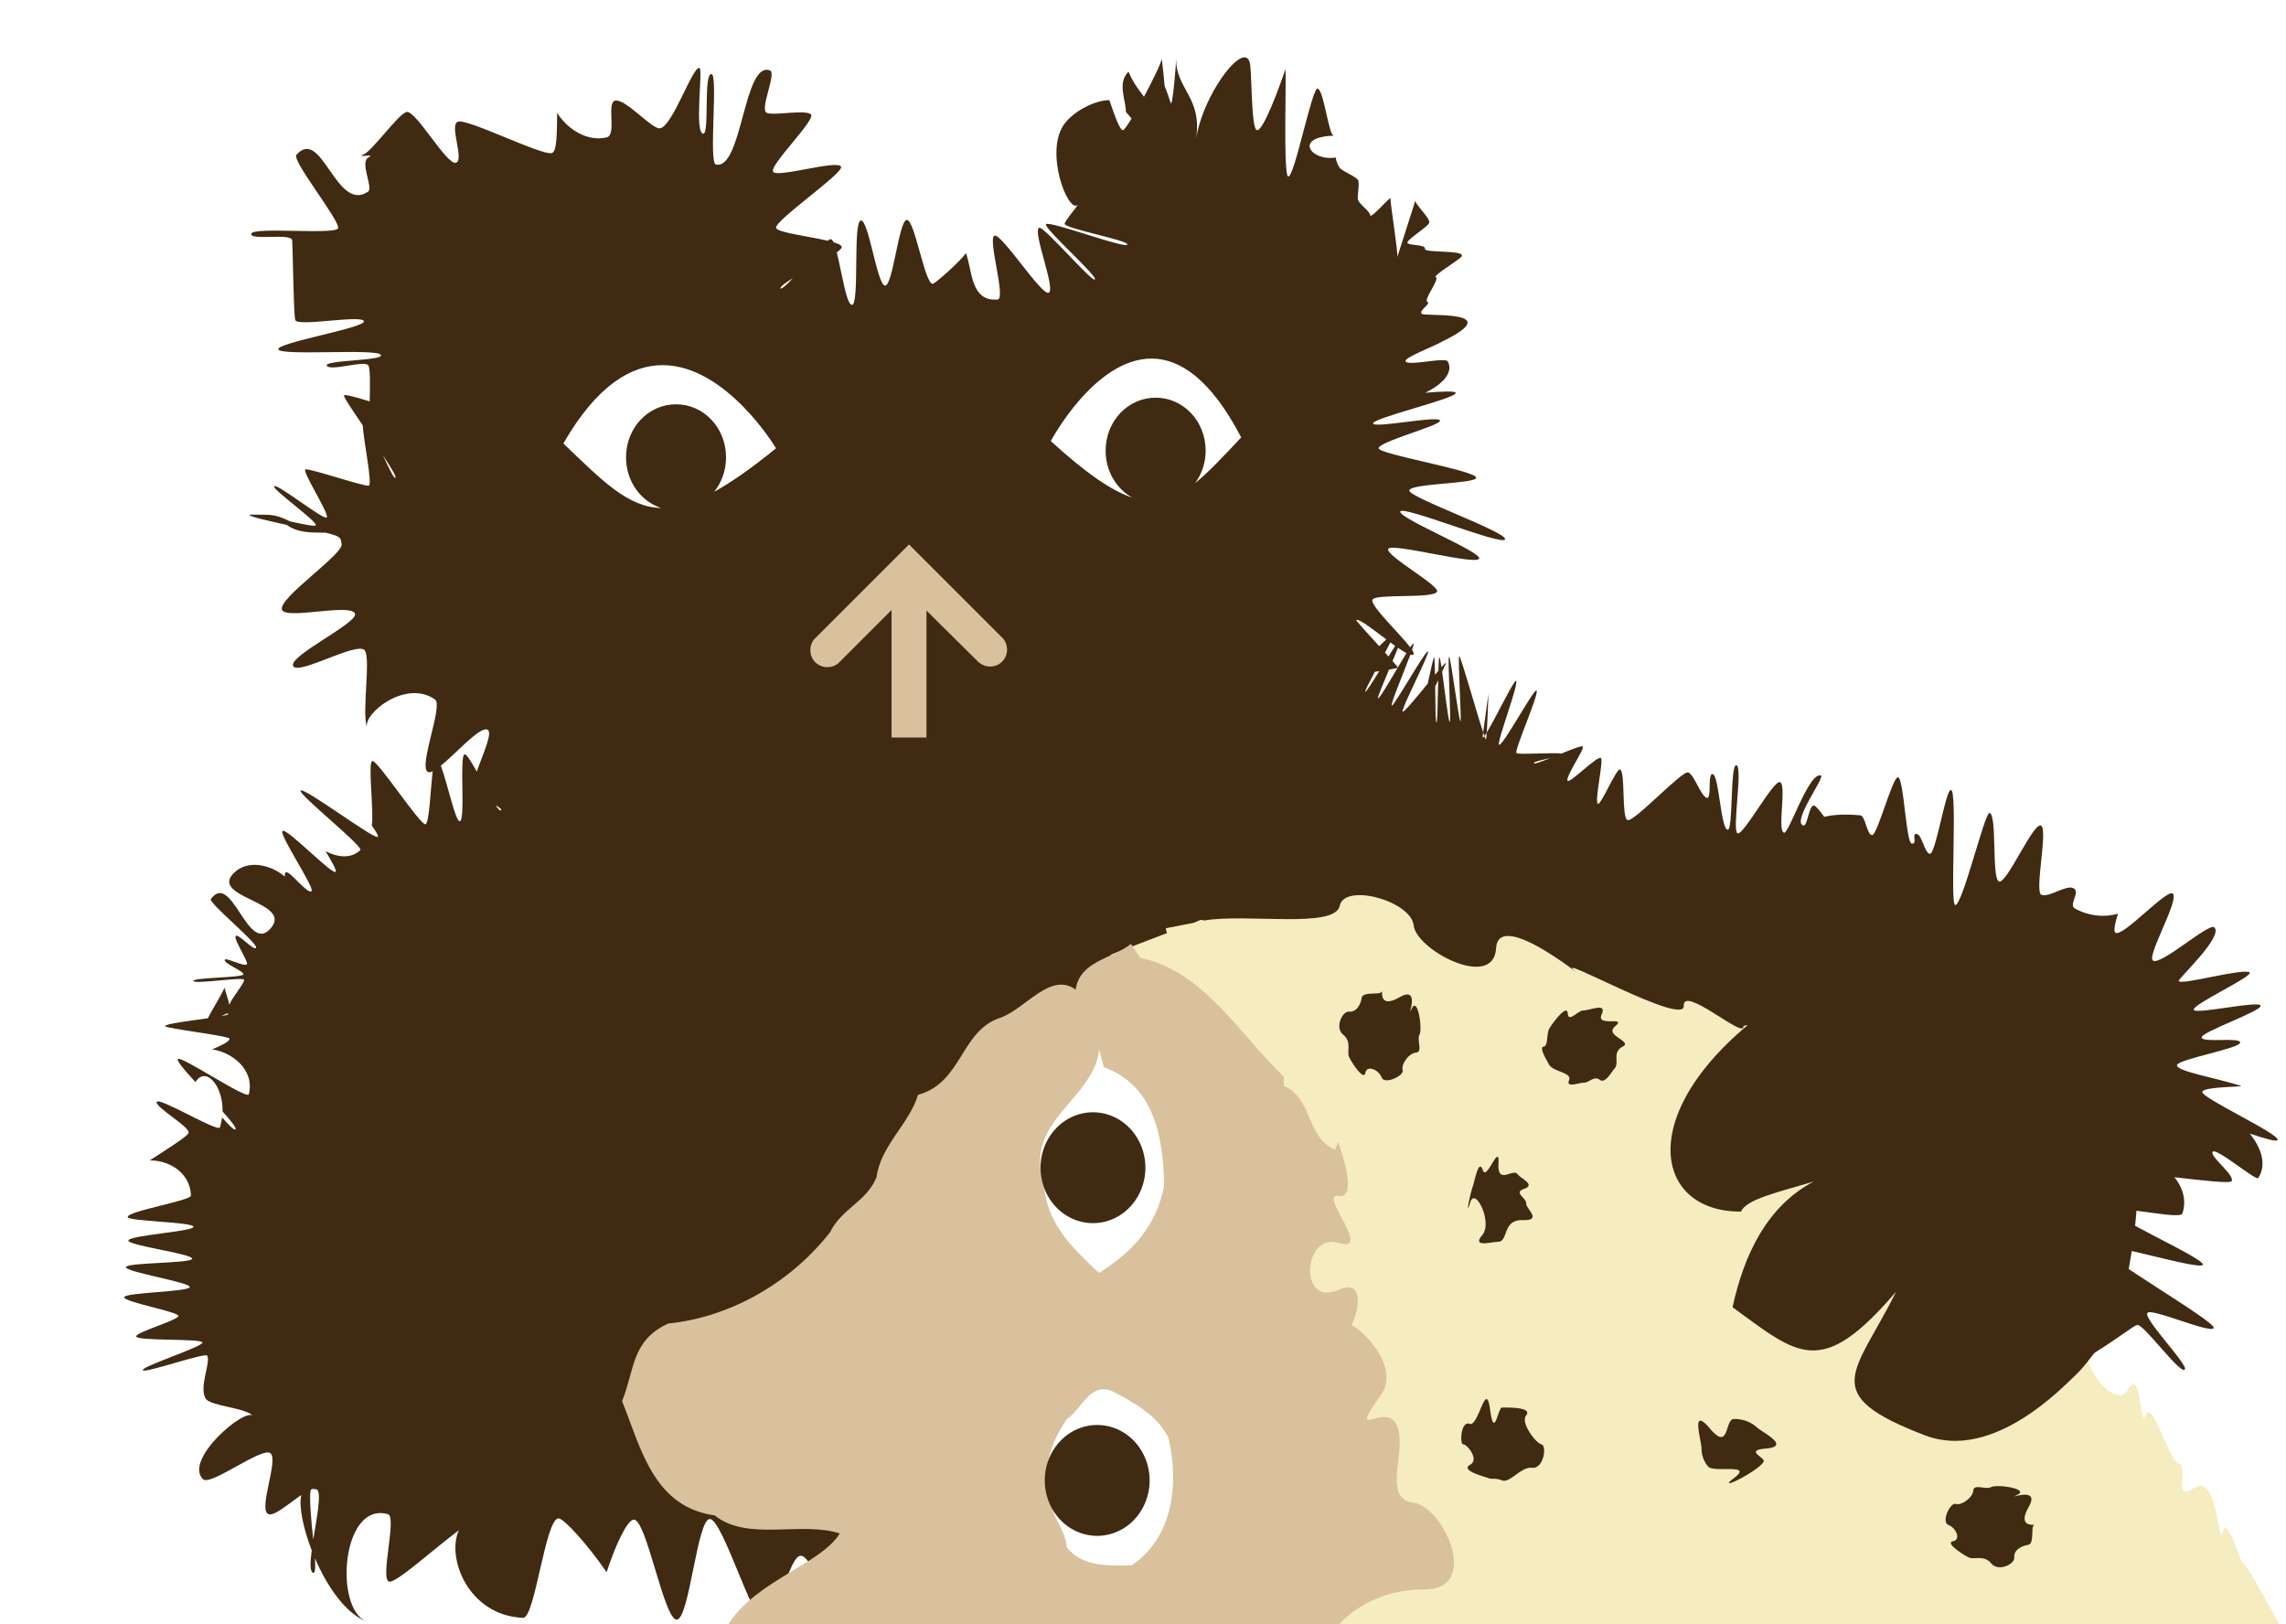
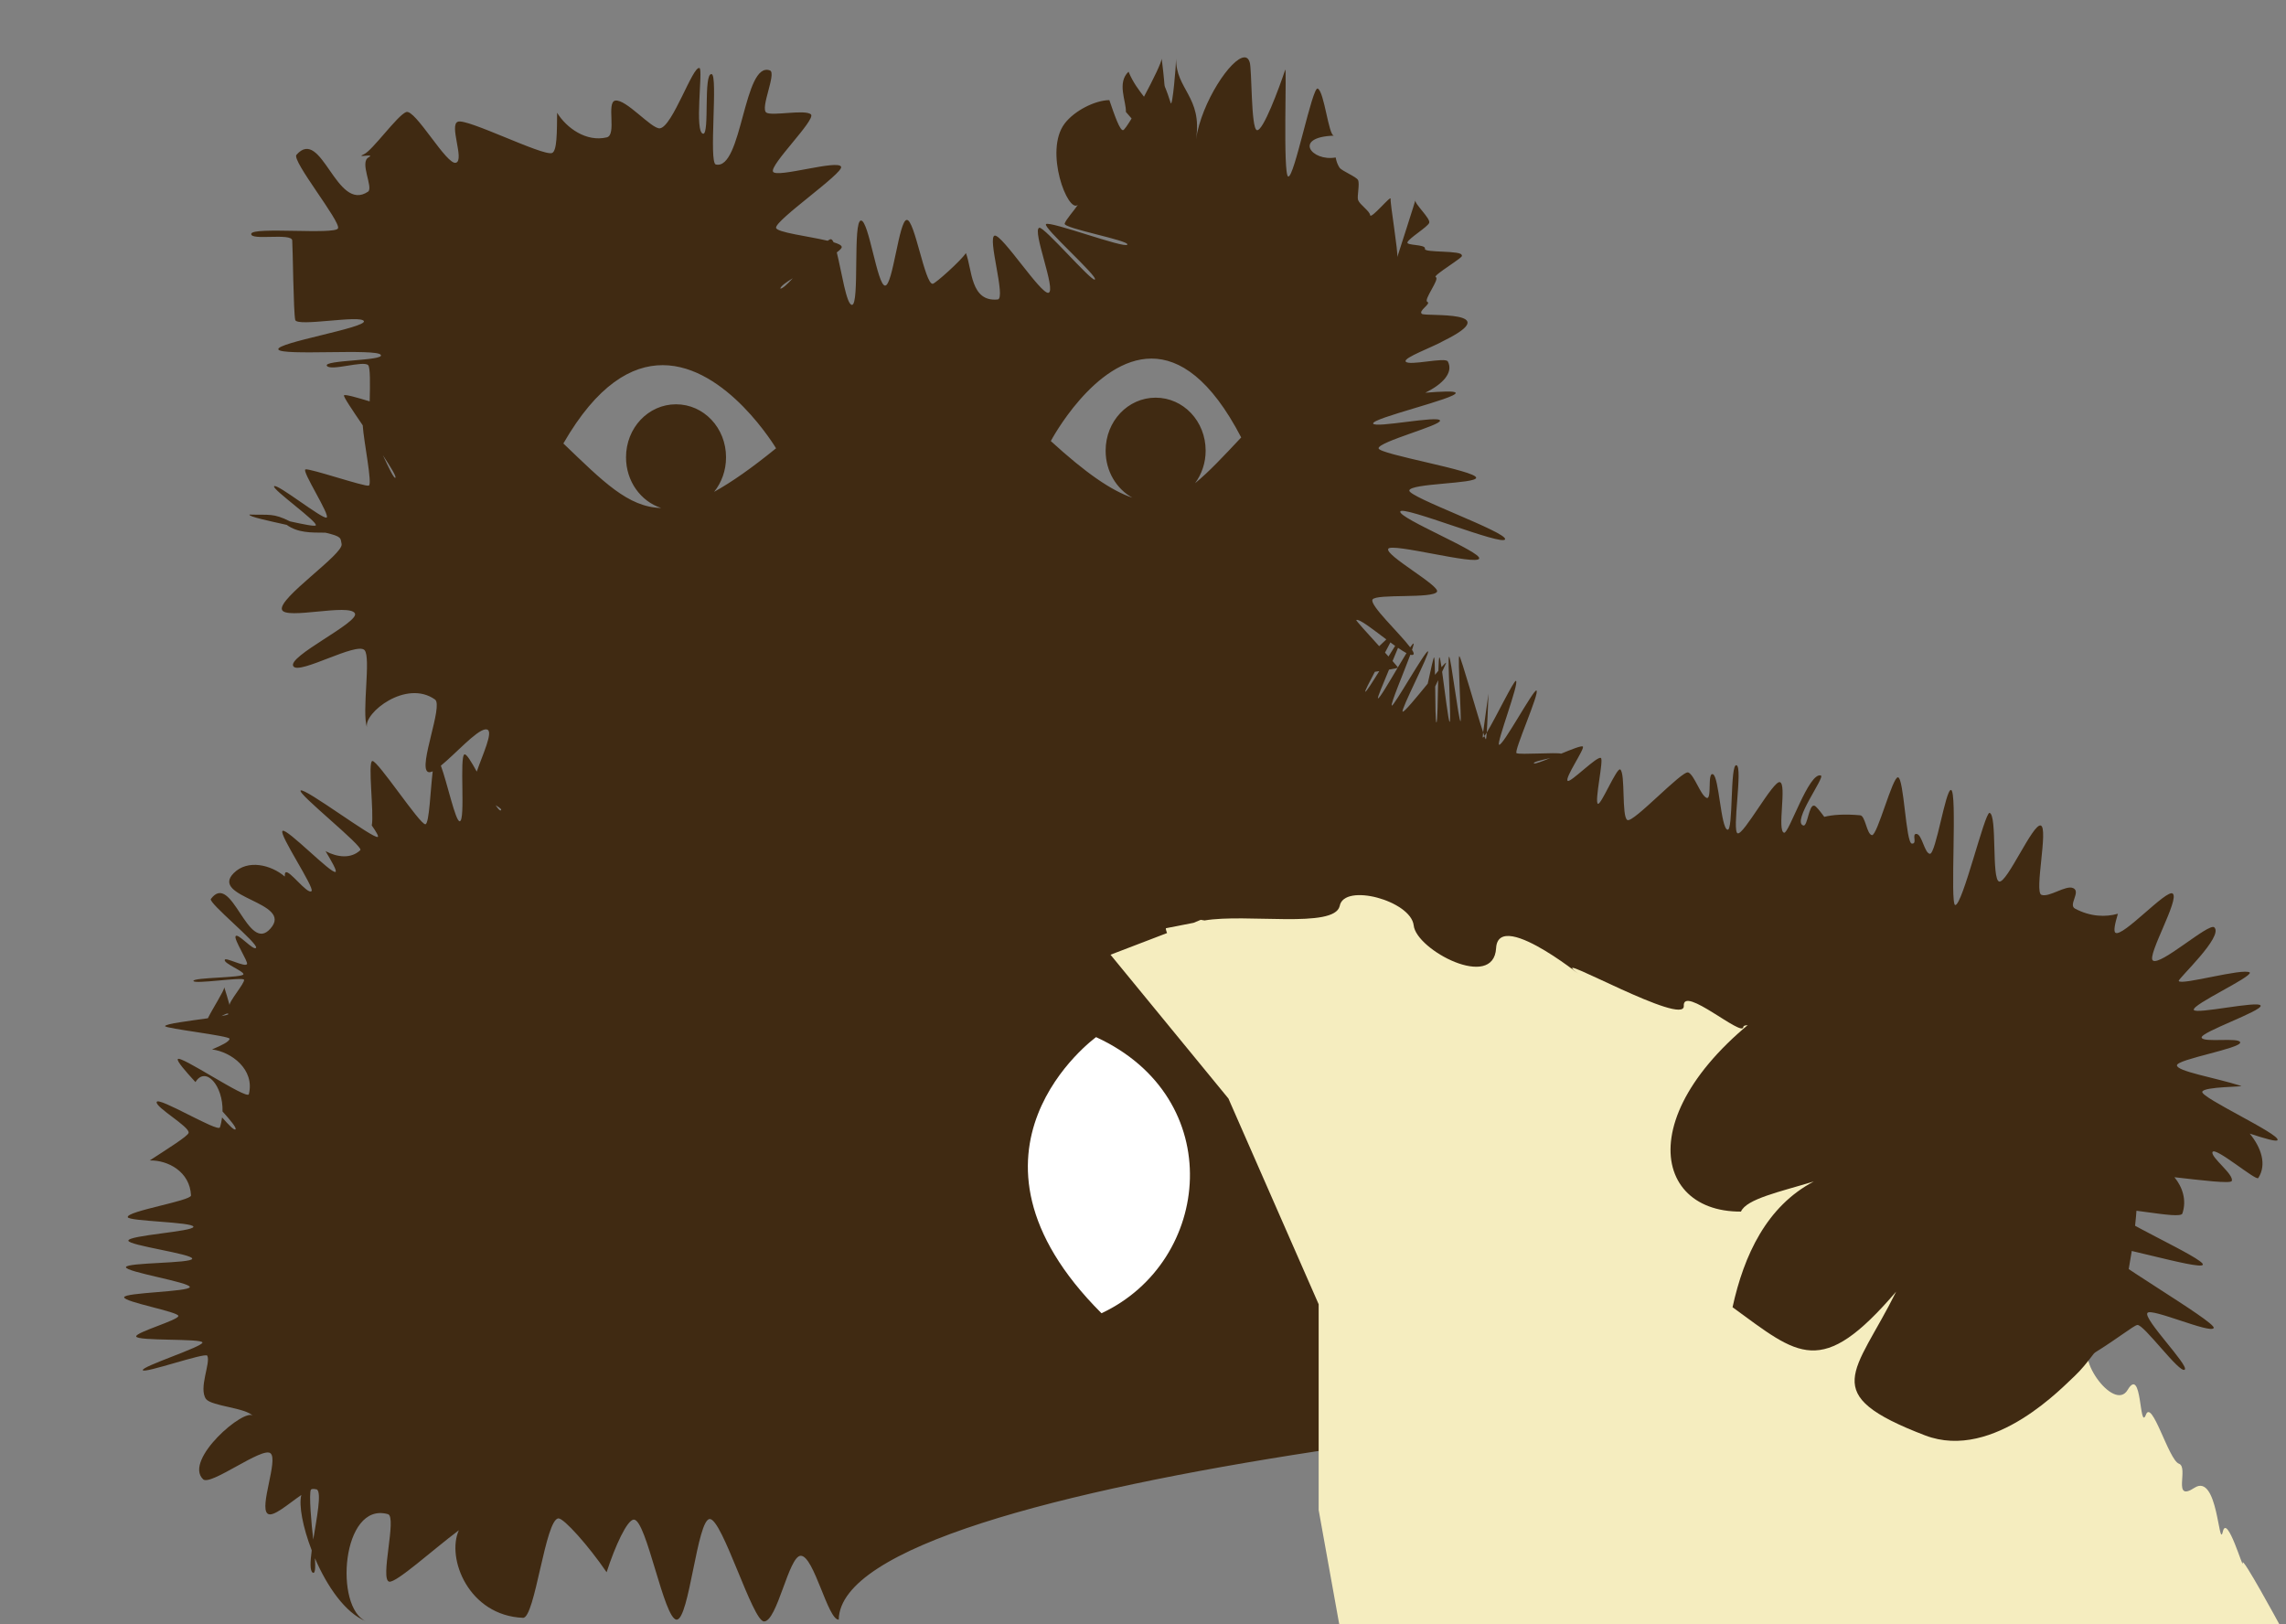
<svg xmlns="http://www.w3.org/2000/svg" width="380" height="270" viewBox="0 0 100.542 71.438" version="1.1" id="svg1073">
  <rect x="0" y="0" width="100.542" height="71.438" fill="#808080" stroke="none" />
-   <path id="rect4-3-3" style="fill:#ffffff;fill-opacity:1;stroke-width:0.265" class="st0" d="M 100.542,-2.7631579e-7 V 71.438 h -0.291 v 0 H -7.2222223e-7 V -2.7631579e-7 Z" />
  <path id="path80" style="fill:#402a12;stroke-width:1" class="st2" d="m 206.518,9.521 c -2.174,0.05 -7.089,7.419 -8.018,13.578 1.1,-7 -3.399,-8.3 -3.299,-13.4 0,1 -0.6,8.2 -0.9,7.4 -1.6,-5 -0.6,-0.2 -1.5,-7.4 0.05,0.504 -1.397,3.496 -2.936,6.354 -0.823,-1.078 -1.807,-2.328 -2.564,-4.152 -1.966,1.853 -0.365,4.91 -0.438,6.674 0.33,0.377 0.643,0.739 0.947,1.094 -0.686,1.127 -1.227,1.905 -1.41,1.932 -0.538,0.108 -1.444,-2.545 -2.283,-4.986 -2.356,0.03 -5.77,1.73 -7.416,3.887 -3.466,4.561 0.553,15.024 2.197,13.486 -0.676,1.02 -1.966,2.42 -2.197,3.113 -0.3,0.8 10.798,2.8 10.398,3.5 -0.4,0.7 -12.9,-4 -13.5,-3.4 -0.5,0.6 8.802,8.801 8.102,9.201 -0.6,0.3 -8.401,-8.8 -9.201,-8.6 -1.3,0.3 2.9,10.499 1.5,10.799 -1.3,0.2 -7.6,-9.6 -8.9,-9.5 -1.3,0.2 1.9,10.4 0.5,10.6 -4.578,0.458 -4.234,-5.012 -5.29,-7.701 -0.757,1.198 -5.062,5.067 -5.509,5.102 C 153.501,47.2 151.8,36.4 150.5,36.5 c -1.3,0 -2.3,10.9 -3.6,10.9 -1.3,0 -2.7,-10.801 -4,-10.801 -1.4,0 -0.2,14 -1.5,14 -0.933,0 -1.712,-5.53 -2.521,-8.707 0.471,-0.355 0.822,-0.674 0.822,-0.893 0,-0.286 -0.54,-0.547 -1.355,-0.793 -0.146,-0.309 -0.294,-0.495 -0.445,-0.508 -0.132,0 -0.321,0.105 -0.537,0.258 -3.176,-0.755 -8.492,-1.383 -8.562,-2.156 -0.1,-1.3 11.099,-9.002 10.799,-10.102 -0.4,-1.3 -10.699,1.901 -11.299,0.801 -0.6,-1.1 7.099,-8.6 6.299,-9.5 -0.9,-0.9 -6.398,0.299 -7.398,-0.301 -1.1,-0.7 1.7,-6.5 0.6,-7 -4.4,-1.7 -4.6,16.602 -9,15.602 -1.2,-0.3 0.399,-14.9 -0.701,-15 -1.4,-0.2 -0.298,9.998 -1.398,9.898 -1.5,-0.2 -0.002,-10.598 -0.602,-10.898 -1.1,-0.5 -4.5,9.8 -6.6,10 -1.4,0.1 -5.6,-4.902 -7.4,-4.602 -1.5,0.3 0.302,5.702 -1.398,6.102 -3.388,0.807 -6.674,-1.541 -8.24,-4.084 -0.034,3.066 0.01,6.411 -0.861,6.684 C 90,25.9 77.5,19.599 76,20.199 74.5,20.699 77.099,26.5 75.699,27 c -1.5,0.6 -6.799,-9 -8.299,-8.4 -1.5,0.6 -5.6,6.4 -7,7 -1.6,0.7 1.999,-0.2 0.799,0.5 -1.6,0.8 0.8,5.001 -0.1,5.701 -5.3,3.6 -7.7,-10.902 -11.9,-6.102 -0.8,1 7.4,11.101 6.9,12.201 -0.5,1.1 -14.2,-0.3 -14.4,0.9 -0.2,1.2 6.701,-0.2 6.801,1.1 0.1,1.2 0.2,11.899 0.5,13.199 0.3,1.2 10.9,-0.899 11.4,0.201 0.4,1.1 -14.701,3.599 -14.201,4.699 0.5,1.1 16.4,-0.2 17,0.9 0.7,1 -9.642,0.827 -8.942,1.827 0.7,0.9 6.043,-0.927 6.843,-0.127 0.373,0.373 0.326,3.142 0.258,6.014 -2.175,-0.659 -4.026,-1.179 -4.258,-1.014 -0.2,0.12 1.349,2.416 3.104,4.988 0.148,2.615 1.659,9.846 0.996,10.012 -0.7,0.2 -9.8,-2.899 -10.5,-2.699 -0.7,0.2 4.2,7.7 3.5,8 C 53.499,86.2 46,80.199 45.5,80.699 c -0.5,0.4 7.4,6 6.9,6.5 -0.165,0.207 -2.117,-0.198 -4.262,-0.666 -2.811,-1.407 -3.418,-1.028 -6.738,-1.133 -0.172,0.343 3.203,1.041 6.178,1.711 1.887,1.333 3.967,1.282 6.437,1.296 2.771,0.649 2.484,0.895 2.684,1.893 0.3,1.7 -10.598,8.998 -9.898,10.898 0.6,1.7 11.2,-1.098 12.1,0.602 0.8,1.5 -11.401,7.199 -10.201,8.799 1,1.4 10.501,-4.099 11.801,-2.699 1.1,1.192 -0.483,10.269 0.402,12.773 -0.55,-2.324 6.508,-7.981 11.297,-4.574 1.4,1 -2.799,11.1 -1.199,12 0.192,0.115 0.473,0.07 0.814,-0.09 -0.383,3.185 -0.57,8.719 -1.215,8.791 -0.9,0.1 -7.899,-10.6 -8.799,-10.5 -0.807,0.09 0.309,8.749 -0.098,10.695 0.731,1.05 1.175,1.802 0.996,1.904 -0.7,0.4 -12.099,-8.201 -12.799,-7.701 -0.6,0.5 10.5,9.3 9.9,9.9 -1.55,1.47 -3.805,1.192 -5.766,0.168 1.024,1.716 1.896,3.239 1.664,3.432 -0.6,0.5 -8.099,-7.299 -8.799,-6.799 -0.7,0.5 5.399,9.5 4.799,10 -0.7,0.6 -3.699,-3.6 -4.299,-3.1 -0.123,0.088 -0.147,0.352 -0.137,0.676 -2.281,-1.948 -6.145,-2.894 -8.463,-0.576 -4.1,4.1 10,4.799 6.1,9.199 -3.8,4.4 -6.4,-9.6 -9.9,-4.9 -0.5,0.6 7.9,7.402 7.5,8.102 -0.4,0.6 -3.1,-2.6 -3.4,-1.9 C 38.8,155.9 41.2,159.6 41,160 c -0.3,0.6 -3.599,-1.199 -3.699,-0.699 -0.2,0.6 3.2,1.898 3.1,2.398 -0.1,0.6 -8.301,0.502 -8.301,1.102 0.1,0.6 8.2,-0.701 8.4,-0.201 0.2,0.5 -2.6,3.701 -2.4,4.301 0.2,0.5 -1,-3.6 -0.9,-3 0.08,0.402 -1.944,3.549 -2.701,5.094 -3.081,0.44 -7.098,0.93 -7.098,1.307 0,0.4 10.699,1.6 10.699,2.1 -0.046,0.504 -1.422,1.135 -2.91,1.766 3.213,0.418 7.124,3.32 6.111,7.434 -0.3,1 -11.601,-6.699 -11.801,-5.799 -0.111,0.369 1.231,1.929 2.938,3.789 1.673,-2.712 4.602,0.536 4.496,4.873 1.32,1.471 2.291,2.656 2.166,2.938 -0.147,0.33 -1.092,-0.642 -2.244,-1.947 -0.071,0.543 -0.177,1.092 -0.355,1.646 -0.3,0.9 -10.3,-5.199 -10.5,-4.199 -0.2,0.9 5.501,4.1 5.301,5.1 -0.059,0.53 -3.518,2.676 -6.455,4.594 3.014,-0.071 6.676,1.847 6.854,5.807 0,0.9 -10.7,2.6 -10.5,3.6 0.1,0.7 10.9,0.8 10.9,1.6 0,0.8 -10.799,1.401 -10.799,2.301 0,0.8 10.7,2.2 10.6,3 -0.1,0.8 -10.9,0.6 -11,1.4 -0.1,0.8 10.6,2.499 10.6,3.299 -0.1,0.8 -10.9,0.901 -10.9,1.701 0,0.8 9,2.4 9,3.1 0,0.7 -7.1,2.7 -7,3.4 0.1,0.8 10.8,0.3 11,1 0.1,0.7 -10.2,4 -9.9,4.6 0.2,0.6 10.401,-3 10.701,-2.4 0.6,1.2 -1.501,5.399 -0.201,7.199 1,1.2 6.501,1.401 7.801,2.801 -1.3,-1.5 -11.601,7.3 -8.301,10.5 1.2,1.2 9.901,-5.501 11.201,-4.301 1.3,1.1 -1.9,8.9 -0.5,10 0.856,0.725 3.48,-1.651 5.607,-3.088 -0.448,1.723 0.254,5.38 1.727,9.193 -0.248,1.883 -0.325,3.401 0.166,3.695 0.417,0.25 0.464,-0.814 0.367,-2.387 1.976,4.585 5.01,9.102 8.533,10.486 -5.4,-2.2 -4.1,-19.999 3.6,-17.799 1.5,0.5 -1.401,10.899 0.199,11.199 1.181,0.208 7.154,-5.231 11.551,-8.533 -2.096,4.634 1.613,14.163 10.65,14.533 2,0.1 3.698,-16.5 5.898,-16.5 0.899,0 4.942,4.485 7.977,8.934 1.389,-4.296 3.409,-8.734 4.523,-8.734 2.1,0 5.002,16.602 7.102,16.602 2.1,0 3.4,-16.701 5.5,-16.701 2.1,0 7.1,17 9,17 2.2,0 4.1,-10.9 6.1,-10.9 2.2,0 4.499,10.702 6.299,10.602 0.417,-24.036 146.049,-37.596 194.801,-38.602 10.3,-1.9 19.399,-9.999 20.699,-10.299 1,-0.3 7.1,8.2 7.9,7.4 0.7,-0.7 -6.899,-8.4 -6.199,-9.4 0.6,-0.9 10.5,3.5 11,2.5 0.5,-1 -19.301,-12.4 -18.801,-13.5 0.4,-1 16.6,4 17,3 0.4,-1 -15.099,-7.8 -14.699,-8.9 0.4,-1.1 10.901,1.5 11.301,0.4 0.754,-2.225 0.014,-4.402 -1.316,-6.027 4.509,0.513 9.303,1.106 9.516,0.627 0.4,-1.1 -3.501,-3.901 -3.201,-4.801 0.4,-1 7.302,4.901 7.602,4.301 1.458,-2.246 0.463,-5.071 -1.418,-7.365 2.477,0.813 4.502,1.409 4.617,1.064 0.4,-1 -12.7,-7 -12.5,-8 0.2,-0.9 7.3,-0.8 6.4,-1 -4.5,-1.4 -10.6,-2.398 -10.6,-3.398 0,-1 10.6,-2.801 10.5,-3.801 -0.1,-0.9 -6.2,0.099 -6.4,-0.801 -0.2,-0.9 9.999,-4.399 9.799,-5.299 -0.3,-0.9 -10.8,1.499 -11.1,0.699 -0.3,-0.9 9.601,-5.399 9.301,-6.199 -1.1,-0.8 -11.501,2.2 -11.801,1.4 -0.1,-0.4 7.5,-7.4 5.9,-8.9 -0.9,-0.8 -8.999,6.5 -10.199,5.5 -1,-0.8 4.499,-10.2 3.299,-11.1 -1,-0.8 -8.3,7.3 -9.5,6.5 -0.37,-0.235 -0.075,-1.543 0.406,-3.158 -2.056,0.594 -4.592,0.497 -7.105,-0.842 -1.2,-0.6 0.999,-2.8 -0.301,-3.4 -1.2,-0.6 -3.999,1.6 -5.299,1.1 -1.2,-0.5 1.199,-11.1 -0.102,-11.5 -1.3,-0.4 -5.598,9.601 -6.898,9.301 -1.3,-0.3 -0.302,-11.1 -1.602,-11.4 -0.8,-0.1 -4.499,15.399 -5.699,15.299 -0.9,-0.1 0.401,-19 -0.699,-19.1 -0.9,-0.1 -2.5,10.6 -3.5,10.6 -0.9,-0.1 -1.301,-3.199 -2.201,-3.299 -0.9,-0.1 0.201,1.7 -0.799,1.6 -1,-0.1 -1.301,-10.9 -2.301,-11 -0.9,-0.1 -3.401,9.6 -4.301,9.6 -0.9,-0.1 -1.1,-3.299 -2,-3.299 -2.587,-0.238 -4.622,-0.079 -5.93,0.262 -0.7,-0.941 -1.36,-1.819 -1.67,-1.863 -0.9,-0.2 -1.099,3.501 -1.799,3.301 -2,-0.6 3.698,-8.101 2.898,-8.301 -2,-0.6 -5.3,9.7 -6.1,9.5 -1.2,-0.3 0.501,-8.098 -0.699,-8.398 -1.1,-0.3 -6,8.8 -7,8.5 C 287.4,138.001 289.299,127.3 288.199,127 c -1.1,-0.3 -0.5,11.099 -1.5,10.699 -1.1,-0.3 -1.398,-8.799 -2.398,-9.199 -1,-0.4 -0.101,4.4 -1.102,3.9 -1,-0.5 -2,-3.801 -3,-4.201 -1,-0.4 -9.1,8.4 -10.1,7.9 -1,-0.5 -0.299,-7.8 -1.199,-8.4 -0.6,-0.3 -3.201,6.001 -3.701,5.701 -0.6,-0.4 1,-7.3 0.5,-7.6 -0.6,-0.4 -5,4.099 -5.5,3.799 -0.6,-0.4 2.9,-5.399 2.5,-5.699 -0.229,-0.183 -1.871,0.47 -3.598,1.182 -0.796,-0.25 -6.819,0.21 -7.402,-0.082 -0.5,-0.3 3.901,-10.1 3.301,-10.4 -0.5,-0.2 -5.599,9.3 -6.199,9 -0.5,-0.2 3.399,-10.3 2.799,-10.6 -0.328,-0.164 -3.447,6.316 -4.848,8.576 -0.046,0.646 -0.095,1.123 -0.152,1.123 -0.034,0 -0.123,-0.223 -0.234,-0.531 -0.119,0.152 -0.217,0.252 -0.266,0.232 -0.033,-0.016 8.9e-4,-0.374 0.057,-0.85 -1.067,-3.226 -3.708,-12.65 -3.957,-12.65 -0.3,0 0.401,10.799 0.201,10.799 C 242.1,119.699 240.8,109 240.5,109 c -0.3,0 0.4,10.801 0.1,10.801 -0.21,0 -0.807,-5.164 -1.252,-8.309 0.4,-0.856 0.677,-1.468 0.652,-1.492 -0.055,-0.037 -0.363,0.285 -0.758,0.729 -0.146,-0.974 -0.268,-1.629 -0.342,-1.629 -0.086,0 -0.135,0.959 -0.174,2.219 -0.159,0.188 -0.385,0.466 -0.562,0.68 -0.026,-1.587 -0.065,-2.898 -0.164,-2.898 -0.088,0 -0.552,2.092 -1.041,4.357 -1.877,2.291 -3.936,4.809 -4.158,4.643 -0.4,-0.2 4.599,-9.8 4.199,-10 -0.4,-0.2 -5.7,9.2 -6,9 -0.294,-0.147 1.995,-5.516 3.074,-8.438 0.247,0.066 0.435,0.061 0.525,-0.062 0.102,-0.117 -0.023,-0.398 -0.244,-0.748 0.193,-0.577 0.318,-1.014 0.244,-1.051 -0.064,-0.032 -0.279,0.246 -0.547,0.635 -1.696,-2.276 -6.814,-7.052 -6.252,-7.936 0.6,-1 10.099,-0.101 10.699,-1.301 0.5,-1 -8.6,-6 -8.1,-7.1 0.4,-1.1 14.7,2.8 15.1,1.6 0.4,-1.1 -13.4,-6.699 -13.1,-7.799 0.3,-1.1 17.1,5.8 17.4,4.6 0.3,-1.2 -16.1,-7 -15.9,-8.1 0.2,-1.2 11,-1.1 11.1,-2.1 0.1,-1.2 -16.199,-3.9 -16.199,-4.9 0,-1.1 10.399,-3.8 10.199,-4.6 -0.2,-0.9 -10.8,1.3 -11.1,0.5 -0.3,-0.9 13.999,-4.202 13.699,-5.102 -0.114,-0.342 -2.33,-0.235 -5.045,-0.016 2.759,-1.355 4.738,-3.282 3.746,-5.184 -0.4,-0.8 -6.5,0.8 -7,0 -0.396,-0.634 4.488,-2.386 6.309,-3.439 10.429,-5.153 -2.961,-3.998 -3.609,-4.461 -0.7,-0.5 1.6,-1.7 0.9,-2 -0.7,-0.3 2.1,-3.8 1.4,-4.1 -0.7,-0.2 4.999,-3.5 4.299,-3.6 0.2,-0.9 -6.3,-0.4 -6.1,-1.1 0.2,-0.8 -3.2,-0.502 -2.9,-1.102 0.3,-0.7 3.302,-2.499 3.602,-3.199 0.3,-0.7 -2.501,-3.201 -2.301,-3.801 0.3,-0.7 -3.2,10.1 -3,9.5 0.2,-0.7 -1.2,-8.999 -1.1,-9.699 0.1,-0.7 -3.3,3.499 -3.4,2.699 -0.1,-0.7 -1.7,-1.7 -2,-2.5 -0.2,-0.6 0.3,-2.599 0,-3.299 -0.3,-0.6 -2.7,-1.5 -3.1,-2.1 -0.328,-0.52 -0.517,-1.083 -0.617,-1.66 -4.014,0.711 -7.155,-3.395 -0.288,-3.622 -0.9,0 -1.594,-7.319 -2.694,-7.819 -0.9,-0.4 -3.9,14.902 -4.9,14.602 -0.9,-0.3 -0.2,-18.701 -0.5,-17.701 -1,3 -3.701,10.3 -4.701,10 -1,-0.3 -0.799,-10.299 -1.199,-11.299 -0.172,-0.547 -0.48,-0.789 -0.883,-0.779 z M 246.156,121.551 c 0.074,0.223 0.152,0.46 0.209,0.617 0.101,-0.129 0.245,-0.363 0.387,-0.592 0.108,-1.524 0.194,-4.209 0.289,-6.451 -0.305,2.288 -0.723,5.042 -0.885,6.426 z M 131.584,46.174 c -0.939,1.011 -1.728,1.756 -2.084,1.727 0.056,-0.393 0.92,-1.018 2.084,-1.727 z m 59.555,13.336 c 4.625,0.016 9.775,3.312 14.861,13.09 -2.957,3.148 -5.359,5.724 -7.654,7.594 1.101,-1.498 1.754,-3.374 1.754,-5.393 0,-4.9 -3.699,-8.801 -8.299,-8.801 -4.6,0 -8.301,3.901 -8.301,8.801 0,3.413 1.796,6.34 4.439,7.803 -3.496,-1.172 -7.731,-4.1 -13.539,-9.404 0,0 7.268,-13.722 16.738,-13.689 z m -81.133,1.094 c 10.578,0.028 18.795,13.797 18.795,13.797 -4.039,3.286 -7.377,5.622 -10.283,7.23 1.237,-1.534 1.982,-3.531 1.982,-5.73 0,-4.9 -3.699,-8.801 -8.299,-8.801 -4.6,0 -8.301,3.901 -8.301,8.801 0,3.981 2.443,7.303 5.826,8.408 C 104.224,84.175 100.062,79.89 93.5,73.6 99.111,63.854 104.84,60.59 110.006,60.604 Z M 63.547,75.551 c 1.345,2.038 2.323,3.649 2.053,3.75 -0.251,0.084 -1.114,-1.734 -2.053,-3.75 z M 225.346,102.895 c 0.774,0.186 2.782,1.759 4.738,3.225 -0.333,0.303 -0.778,0.738 -1.182,1.123 -1.893,-2.082 -3.911,-4.288 -3.803,-4.342 0.056,-0.031 0.139,-0.032 0.246,-0.006 z m 5.414,3.723 c 0.267,0.197 0.535,0.397 0.791,0.578 -0.311,0.479 -0.724,1.147 -1.105,1.758 -0.177,-0.197 -0.384,-0.426 -0.578,-0.641 0.311,-0.586 0.656,-1.229 0.893,-1.695 z m 1.27,0.9 c 0.511,0.349 1.004,0.673 1.398,0.879 -0.421,0.677 -0.925,1.524 -1.438,2.389 0.007,-0.058 -0.35,-0.483 -0.869,-1.074 0.324,-0.775 0.663,-1.58 0.908,-2.193 z m -0.053,3.291 c -1.483,2.504 -3.058,5.2 -3.275,5.092 -0.144,-0.048 0.827,-2.373 1.832,-4.766 0.814,-0.137 1.367,-0.251 1.443,-0.326 z m -3.057,0.574 c -1.149,1.846 -2.196,3.501 -2.32,3.418 -0.115,-0.076 0.668,-1.587 1.582,-3.305 0.263,-0.04 0.485,-0.075 0.738,-0.113 z m 9.77,1.504 c -0.067,3.131 -0.106,7.014 -0.289,7.014 -0.161,0 -0.179,-3.078 -0.207,-5.967 0.178,-0.373 0.331,-0.699 0.496,-1.047 z m -158.164,8.17 c 0.143,-0.019 0.269,-0.007 0.375,0.043 0.959,0.448 -0.809,4.154 -1.773,6.961 -0.905,-1.638 -1.697,-2.935 -2.027,-2.861 -0.9,0.2 0.201,11.002 -0.799,11.102 -0.707,0.079 -2.086,-6.441 -3.133,-9.223 2.379,-1.931 5.833,-5.813 7.357,-6.021 z m 176.773,4.752 c -1.334,0.544 -2.513,1.002 -2.699,0.891 -0.276,-0.221 1.299,-0.56 2.699,-0.891 z m -175.039,7.83 c 0.652,0.395 1.125,0.734 0.84,0.861 -0.156,0.078 -0.47,-0.309 -0.84,-0.861 z m -44.543,34.574 c 0.105,-0.013 0.171,0.013 0.184,0.088 0,0.099 -0.489,0.216 -1.154,0.342 0.392,-0.209 0.772,-0.406 0.971,-0.43 z m 14.883,78.986 c 0.802,0.573 -0.028,4.706 -0.609,8.316 -0.299,-2.376 -0.751,-7.638 -0.389,-8.293 0.379,-0.226 0.664,-0.053 0.998,-0.024 z" transform="scale(0.265)" />
  <path class="st3" d="m 52.97,40.481 -0.159,-0.026 -0.318,0.132 c -0.423,0.079 -0.82,0.159 -1.217,0.238 0,0.079 0.026,0.132 0.053,0.212 l -2.487,0.953 5.186,6.324 3.969,9.049 v 9.049 l 0.905,5.027 h 41.349 c 0,0 -1.667,-3.069 -1.614,-2.699 0.053,0.397 -0.688,-2.196 -0.873,-1.376 -0.185,0.82 -0.212,-2.593 -1.244,-1.931 -1.005,0.661 -0.238,-0.9 -0.688,-1.058 -0.45,-0.159 -1.191,-2.884 -1.455,-2.143 -0.291,0.714 -0.159,-2.17 -0.794,-1.111 -0.609,1.058 -2.514,-1.693 -1.482,-2.064 1.032,-0.37 -3.493,-6.271 -3.519,-4.524 -0.026,1.746 -2.514,-4.657 -2.54,-2.884 -0.026,1.773 -4.18,-3.149 -2.725,-2.672 1.455,0.476 -2.381,-0.953 -2.223,-1.746 0.159,-0.794 -4.366,-2.514 -4.419,-2.064 -0.026,0.476 -2.672,-1.852 -2.619,-0.926 0.053,0.926 -5.821,-2.381 -4.789,-1.535 1.032,0.847 -3.36,-2.884 -3.466,-1.005 -0.106,1.879 -3.519,0.079 -3.625,-1.005 -0.132,-1.085 -3.069,-1.879 -3.254,-0.847 -0.238,1.005 -4.101,0.318 -5.953,0.635 z" id="path84" style="fill:#f5edbf;stroke-width:0.265;fill-opacity:1" />
  <path class="st0" d="m 48.207,45.614 c 0,0 -6.906,5.001 0.238,12.144 4.868,-2.275 5.583,-9.472 -0.238,-12.144 z" id="path88" style="fill:#ffffff;stroke-width:0.265" />
-   <path class="st0" d="m 48.26,58.473 c 0,0 -6.906,5.001 0.238,12.144 4.868,-2.275 5.609,-9.472 -0.238,-12.144 z" id="path90" style="fill:#ffffff;stroke-width:0.265" />
-   <path class="st1" d="m 31.433,66.649 c 1.455,1.164 3.784,0.238 5.503,0.794 -0.844,1.359 -3.672,2.06 -4.903,3.995 h 26.869 c 0,0 1.238,-1.535 3.751,-1.535 2.514,0 0.82,-3.651 -0.476,-3.81 -1.296,-0.159 -0.476,-1.905 -0.635,-3.016 -0.265,-1.879 -2.487,0.661 -0.794,-1.746 1.111,-1.587 -2.143,-4.128 -1.879,-2.857 0.265,1.27 1.773,-2.54 0,-1.746 -1.773,0.794 -1.561,-2.54 0,-2.064 1.561,0.476 -0.926,-2.223 0,-2.064 0.926,0.159 0,-2.328 0,-2.328 0,-0.026 0,-0.026 -0.026,-0.026 -0.026,0.106 -0.079,0.212 -0.132,0.318 -1.27,-0.556 -0.979,-2.275 -2.249,-2.805 V 47.36 C 54.451,45.403 52.917,42.704 50.139,42.122 L 49.742,41.513 c -0.82,0.661 -2.249,0.741 -2.434,2.011 -1.085,-0.794 -2.17,0.794 -3.254,1.217 -1.826,0.556 -1.693,2.857 -3.678,3.413 -0.397,1.296 -1.64,2.223 -1.826,3.625 -0.45,1.085 -1.535,1.376 -2.037,2.408 -1.667,2.143 -4.286,3.731 -7.117,4.022 -1.64,0.741 -1.482,2.064 -2.037,3.413 0.82,2.037 1.376,4.657 4.075,5.027 z m 18.336,2.196 c -1.085,0.026 -2.17,0.053 -2.857,-0.794 -0.026,-0.873 -0.953,-1.614 -0.609,-2.408 l -0.212,-0.212 c -0.185,-1.191 0.238,-2.117 0.82,-3.016 0.661,-0.397 1.005,-1.667 2.037,-1.217 0.9,0.476 1.931,1.032 2.434,2.011 0.503,2.064 0.185,4.445 -1.614,5.636 z m -1.429,-22.701 0.212,0.794 c 2.249,0.82 2.619,3.149 2.646,5.239 -0.37,1.799 -1.402,2.884 -2.857,3.81 -1.244,-1.164 -2.355,-2.223 -2.434,-4.022 -0.9,-2.646 2.249,-3.651 2.434,-5.821 z" id="path96" style="fill:#d8c19c;stroke-width:0.265;fill-opacity:1" />
  <path class="st2" d="m 84.72,41.989 c -2.011,-0.318 -3.545,0.265 -5.212,1.244 -7.805,4.657 -7.197,10.081 -2.937,10.054 0.238,-0.556 1.72,-0.873 3.201,-1.323 -2.064,1.085 -3.069,3.228 -3.572,5.53 2.91,2.117 3.889,3.175 7.197,-0.688 -1.799,3.625 -3.493,4.498 1.27,6.324 3.043,1.164 6.165,-2.249 6.588,-2.619 0.582,-0.556 0.953,-1.191 1.64,-2.011 0.37,-0.45 0.635,-2.143 0.741,-2.752 0.344,-1.879 0.556,-4.18 0.212,-5.953 -1.085,-5.715 -4.366,-6.191 -8.969,-7.435" id="path108" style="fill:#402a12;stroke-width:0.265" />
-   <path class="st1" d="m 43.048,29.131 c 0.132,0.106 0.291,0.185 0.503,0.185 0.423,0 0.741,-0.344 0.741,-0.741 0,-0.185 -0.053,-0.344 -0.159,-0.476 l -4.154,-4.154 -4.18,4.18 c -0.106,0.132 -0.159,0.291 -0.159,0.476 0,0.423 0.344,0.741 0.741,0.741 0.185,0 0.344,-0.053 0.476,-0.159 l 2.355,-2.355 v 5.609 h 1.535 v -5.583 z" id="path116" style="fill:#d8c19c;stroke-width:0.265;fill-opacity:1" />
-   <path id="path86" style="fill:#402a12;stroke-width:1" class="st2" d="M 229.344 164.551 C 229.334 164.553 229.32 164.568 229.301 164.6 C 229.001 165.2 226.2 164.5 226 165.6 C 225.8 166.8 225.1 168 223.9 167.9 C 222.8 167.8 221.5 170.499 222.9 171.699 C 224.4 172.899 223.5 174.5 223.9 175.4 C 224.3 176.3 226.3 179.4 226.6 178.1 C 226.8 176.7 228.801 177.501 229.301 178.801 C 229.801 180.101 233.101 178.5 232.801 177.6 C 232.501 176.7 233.8 174.799 235 174.699 C 236.2 174.599 235.1 172.699 235.6 171.699 C 236.1 170.699 235.301 165.3 234.301 167.4 C 233.301 169.5 236.001 163.4 232.301 165.5 C 228.832 167.469 229.495 164.516 229.344 164.551 z M 265.352 167.244 C 264.608 167.258 263.42 167.699 262.801 167.699 C 261.901 167.699 260.301 169.799 260.201 168.199 C 260.101 166.599 257.901 169.5 257.201 170.6 C 256.601 171.5 257.001 173.599 256.201 173.699 C 255.401 173.799 256.6 175.799 257.1 176.699 C 257.8 177.899 261 178.001 260.4 179.301 C 259.9 180.601 262.001 179.699 262.801 179.699 C 263.801 179.699 264.5 178.499 265.5 179.199 C 266.4 179.899 267.3 178.101 268 177.301 C 268.8 176.301 267.501 174.699 269.301 173.699 C 271.101 172.799 266.1 171.901 268.1 170.301 C 270.1 168.601 264.901 170.5 265.801 168.4 C 266.238 167.482 265.93 167.233 265.352 167.244 z M 181.4 184.6 A 8.7 9.2 0 0 0 172.701 193.801 A 8.7 9.2 0 0 0 181.4 203 A 8.7 9.2 0 0 0 190.1 193.801 A 8.7 9.2 0 0 0 181.4 184.6 z M 248.529 191.977 C 248.015 191.953 246.568 195.762 246.1 194.199 C 245.4 192.199 244.8 195.9 244.4 197 C 244.1 197.8 243.1 202.4 244 199.6 C 244.8 196.8 247.8 202.9 246 205 C 244.2 207.1 247.6 206.1 248.6 206.1 C 250.4 206.1 249.301 202.4 252.701 202.5 C 256.101 202.6 253.201 200.599 253.301 199.699 C 253.301 198.799 251.1 197.901 253 197.301 C 254.9 196.601 252.4 195.6 251.9 194.9 C 251.1 193.8 248.501 196.8 248.701 193.1 C 248.745 192.29 248.673 191.983 248.529 191.977 z M 246.686 232.207 C 245.982 232.305 245.025 236.751 243.9 236.301 C 242.4 235.801 242.301 239.699 242.801 239.699 C 243.401 239.599 245.6 242.2 244 243.1 C 242.4 244 245.8 244.901 247 245.301 C 247.7 245.601 248.001 245.199 249.301 245.699 C 250.601 246.199 252.401 243.4 254.301 243.6 C 256.201 243.8 256.801 239.899 255.801 239.699 C 254.901 239.499 252.301 236.1 253.301 234.9 C 254.301 233.6 250.801 233.6 249.301 233.6 C 248.601 233.6 248.001 239.1 247.301 233.9 C 247.126 232.625 246.92 232.174 246.686 232.207 z M 287.801 235.5 C 286.201 235.5 287.101 241 283.801 237.1 C 280.501 233.2 282.4 239.1 282.4 240.4 C 282.4 241.5 282.8 242.6 283.5 243.4 C 284.5 244.5 291.101 242.801 287.801 245.301 C 284.501 247.801 291.801 244.2 292.701 242.6 C 293.101 241.9 289.301 240.7 293.201 240.4 C 297.201 240 292.6 237.8 291.6 236.9 C 290.6 236 289.301 235.5 287.801 235.5 z M 182.1 236.5 A 8.7 9.2 0 0 0 173.4 245.699 A 8.7 9.2 0 0 0 182.1 254.9 A 8.7 9.2 0 0 0 190.801 245.699 A 8.7 9.2 0 0 0 182.1 236.5 z M 331.664 246.646 C 331.149 246.643 330.719 246.691 330.5 246.801 C 329.5 247.301 327.6 246.2 327.5 247.4 C 327.4 248.6 325.5 249.9 324.6 249.6 C 323.7 249.3 322.1 252.6 323.4 253.1 C 324.7 253.6 325.5 255.601 324.1 255.801 C 322.8 256.101 325.901 258.1 326.801 258.5 C 327.701 258.9 329.3 258 330.5 259.5 C 331.7 260.9 334.401 259.6 334.301 258.5 C 334.201 257.3 335.4 256.6 336.6 256.4 C 337.699 256.2 337 253.4 337.6 253.1 C 338.1 252.9 334.601 253.8 336.701 250.1 C 338.801 246.4 332.701 249.1 334.801 248.1 C 336.441 247.318 333.504 246.659 331.664 246.646 z " transform="scale(0.265)" />
</svg>